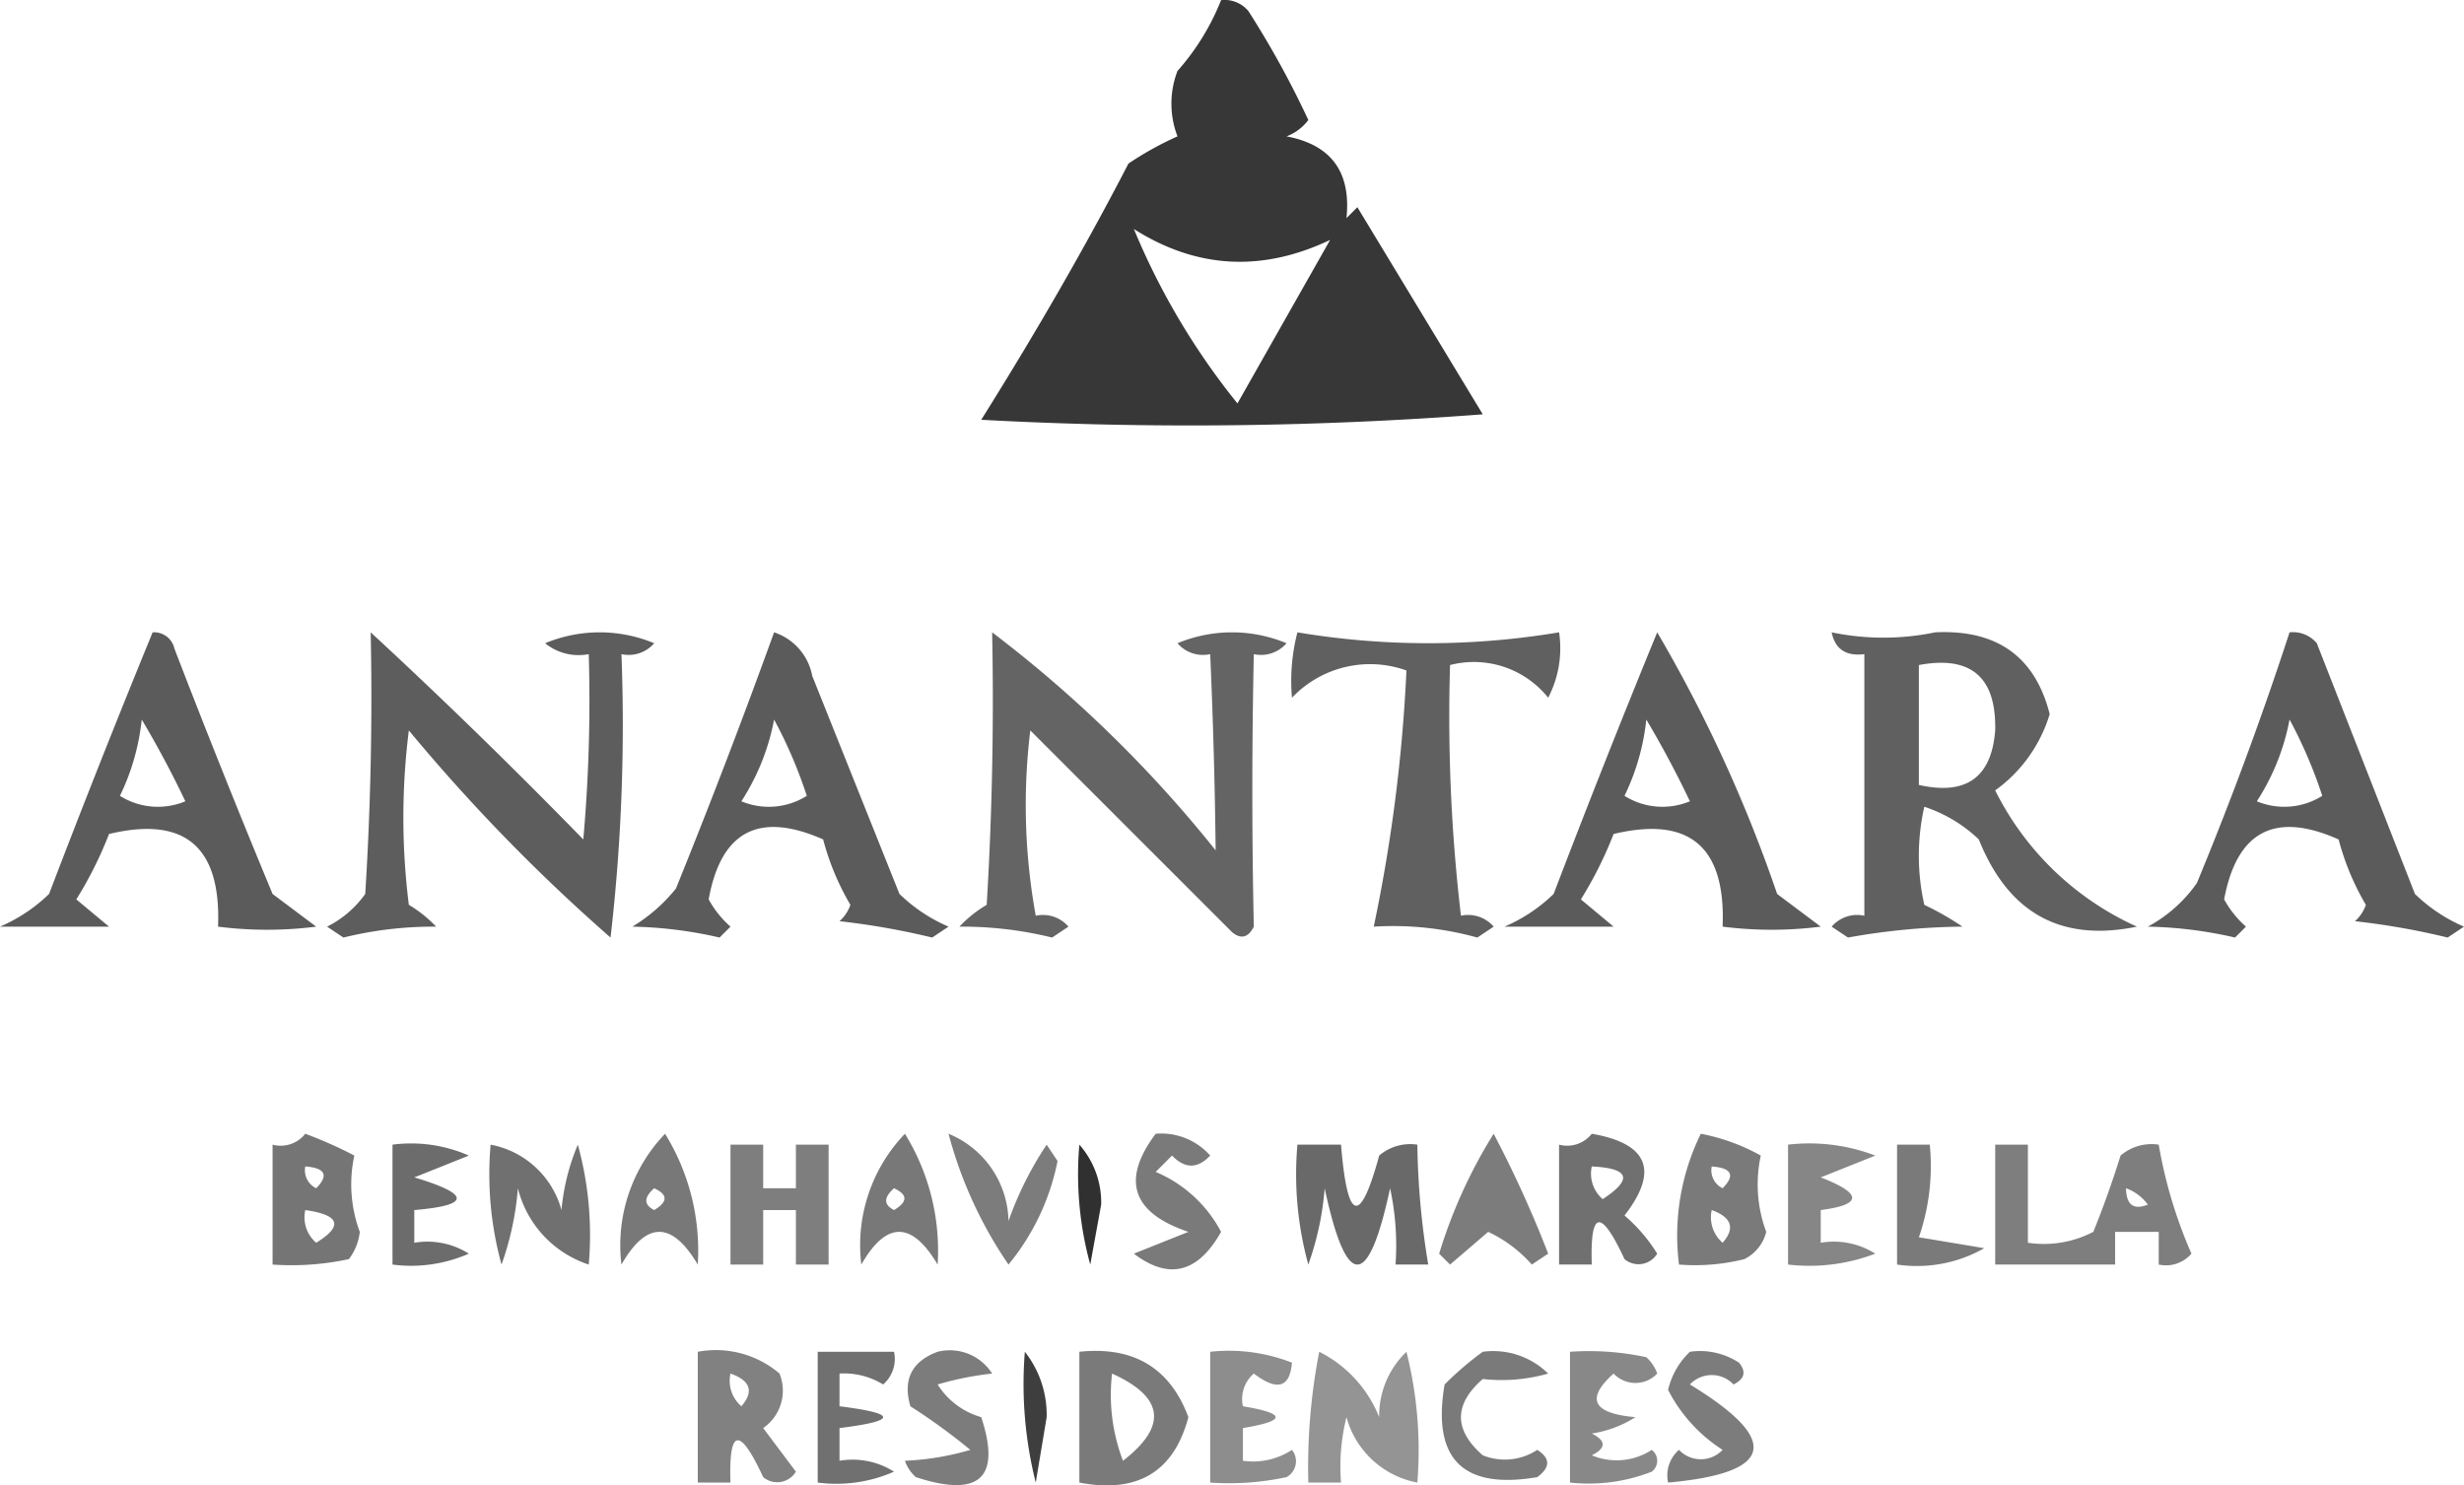
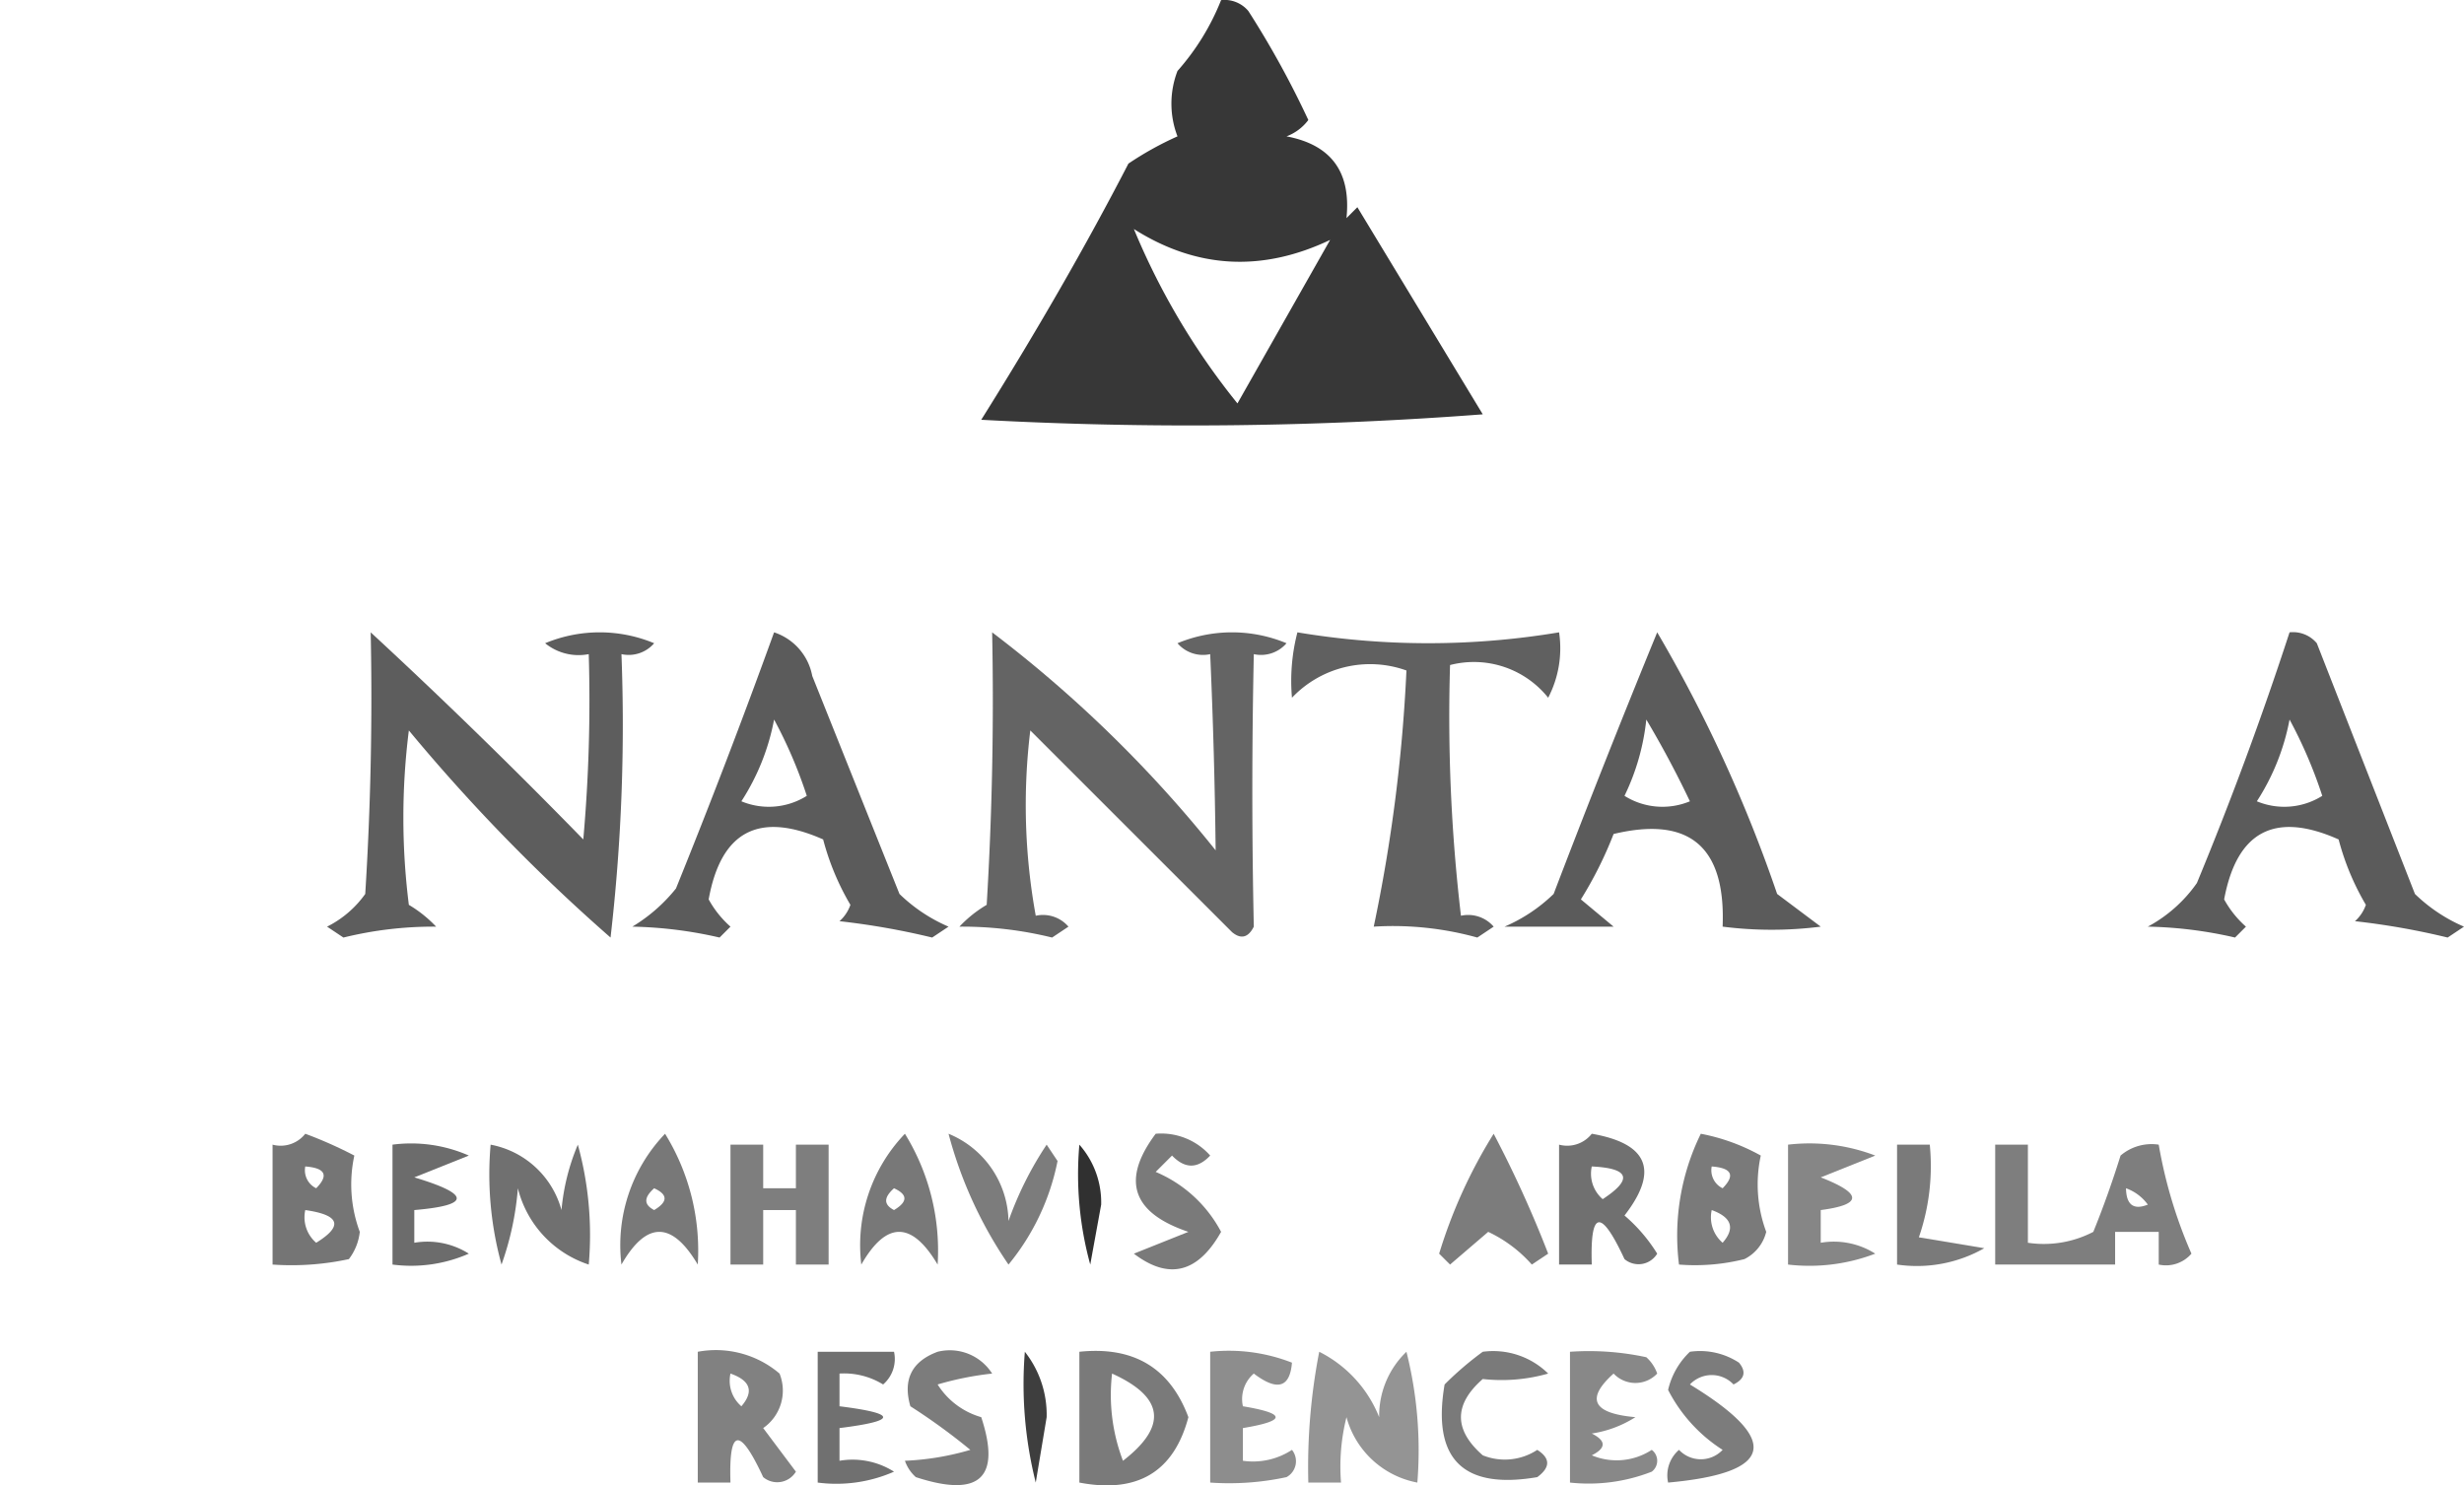
<svg xmlns="http://www.w3.org/2000/svg" id="Layer_1" data-name="Layer 1" viewBox="0 0 226 136.27">
  <defs>
    <style>.cls-1,.cls-10,.cls-11,.cls-12,.cls-13,.cls-14,.cls-15,.cls-16,.cls-17,.cls-18,.cls-19,.cls-2,.cls-20,.cls-21,.cls-22,.cls-23,.cls-24,.cls-25,.cls-26,.cls-27,.cls-28,.cls-29,.cls-3,.cls-30,.cls-31,.cls-4,.cls-5,.cls-6,.cls-7,.cls-8,.cls-9{fill:#121212;fill-rule:evenodd;isolation:isolate;}.cls-1{opacity:0.84;}.cls-2{opacity:0.69;}.cls-3{opacity:0.68;}.cls-4{opacity:0.69;}.cls-5{opacity:0.65;}.cls-6{opacity:0.67;}.cls-7{opacity:0.69;}.cls-8{opacity:0.67;}.cls-9{opacity:0.69;}.cls-10{opacity:0.58;}.cls-11{opacity:0.57;}.cls-12{opacity:0.55;}.cls-13{opacity:0.56;}.cls-14{opacity:0.55;}.cls-15{opacity:0.6;}.cls-16{opacity:0.56;}.cls-17{opacity:0.62;}.cls-18{opacity:0.6;}.cls-19{opacity:0.54;}.cls-20{opacity:0.87;}.cls-21{opacity:0.63;}.cls-22{opacity:0.51;}.cls-23{opacity:0.54;}.cls-24{opacity:0.53;}.cls-25{opacity:0.6;}.cls-26{opacity:0.55;}.cls-27{opacity:0.81;}.cls-28{opacity:0.48;}.cls-29{opacity:0.45;}.cls-30{opacity:0.56;}.cls-31{opacity:0.5;}</style>
  </defs>
  <path class="cls-1" d="M123.5,54.5a2.85,2.85,0,0,1,2.5,1,84.72,84.72,0,0,1,5.5,10,4.45,4.45,0,0,1-2,1.5q6.15,1.16,5.5,7.5l1-1,11.5,19a353.07,353.07,0,0,1-46,.5q7.73-12.33,13.5-23.5a29.87,29.87,0,0,1,4.5-2.5,8.36,8.36,0,0,1,0-6A22.09,22.09,0,0,0,123.5,54.5Zm-8,21q8.61,5.46,18,1l-8.5,15A65.1,65.1,0,0,1,115.5,75.5Z" transform="translate(-11.5 -54.49)" />
-   <path class="cls-2" d="M25.5,112.5a1.91,1.91,0,0,1,2,1.5q4.35,11.31,9,22.5l4,3a35.65,35.65,0,0,1-9,0q.43-11-10-8.5a35.76,35.76,0,0,1-3,6l3,2.5h-10a14.89,14.89,0,0,0,4.5-3Q20.62,124.4,25.5,112.5Zm-1,8c1.41,2.37,2.75,4.87,4,7.5a6.54,6.54,0,0,1-6-.5A21,21,0,0,0,24.5,120.5Z" transform="translate(-11.5 -54.49)" />
  <path class="cls-3" d="M45.5,112.5q9.87,9.12,19.5,19a144,144,0,0,0,.5-17,4.86,4.86,0,0,1-4-1,13,13,0,0,1,10,0,3.08,3.08,0,0,1-3,1,169.8,169.8,0,0,1-1,26,166,166,0,0,1-18.5-19,63.93,63.93,0,0,0,0,16,11.45,11.45,0,0,1,2.5,2,34.52,34.52,0,0,0-8.5,1l-1.5-1a9.52,9.52,0,0,0,3.5-3Q45.75,124.51,45.5,112.5Z" transform="translate(-11.5 -54.49)" />
  <path class="cls-4" d="M82.5,112.5a5.22,5.22,0,0,1,3.5,4l8,20a14.89,14.89,0,0,0,4.5,3l-1.5,1a67.79,67.79,0,0,0-8.5-1.5,3.58,3.58,0,0,0,1-1.5,23.58,23.58,0,0,1-2.5-6q-8.81-3.9-10.5,5.5a9.3,9.3,0,0,0,2,2.5l-1,1a38.57,38.57,0,0,0-8-1,15.1,15.1,0,0,0,4-3.5Q78.24,124.29,82.5,112.5Zm0,8a42.26,42.26,0,0,1,3,7,6.54,6.54,0,0,1-6,.5A20.89,20.89,0,0,0,82.5,120.5Z" transform="translate(-11.5 -54.49)" />
  <path class="cls-5" d="M102.5,112.5a116.12,116.12,0,0,1,20.5,20q-.1-9-.5-18a3.08,3.08,0,0,1-3-1,13,13,0,0,1,10,0,3.08,3.08,0,0,1-3,1q-.27,12.63,0,25c-.5,1-1.17,1.19-2,.5L106,121.5a56.66,56.66,0,0,0,.5,17,3.08,3.08,0,0,1,3,1l-1.5,1a34.52,34.52,0,0,0-8.5-1,11.22,11.22,0,0,1,2.5-2Q102.75,125,102.5,112.5Z" transform="translate(-11.5 -54.49)" />
  <path class="cls-6" d="M130.5,112.5a72.68,72.68,0,0,0,24,0,9.83,9.83,0,0,1-1,6,8.72,8.72,0,0,0-9-3,156.16,156.16,0,0,0,1,23,3.08,3.08,0,0,1,3,1l-1.5,1a28.9,28.9,0,0,0-9.5-1,146.37,146.37,0,0,0,3-23.5,9.87,9.87,0,0,0-10.5,2.5A17.74,17.74,0,0,1,130.5,112.5Z" transform="translate(-11.5 -54.49)" />
  <path class="cls-7" d="M163.5,112.5a131.1,131.1,0,0,1,11,24l4,3a35.65,35.65,0,0,1-9,0q.44-11-10-8.5a35.76,35.76,0,0,1-3,6l3,2.5h-10a14.89,14.89,0,0,0,4.5-3Q158.62,124.4,163.5,112.5Zm-1,8c1.41,2.37,2.75,4.87,4,7.5a6.54,6.54,0,0,1-6-.5A21,21,0,0,0,162.5,120.5Z" transform="translate(-11.5 -54.49)" />
-   <path class="cls-8" d="M179.5,112.5a23.37,23.37,0,0,0,9.5,0q8.49-.41,10.5,7.5a13.34,13.34,0,0,1-5,7,26.84,26.84,0,0,0,13,12.5q-10.44,2.15-14.5-8a13.25,13.25,0,0,0-5-3,20.4,20.4,0,0,0,0,9,26.5,26.5,0,0,1,3.5,2,62,62,0,0,0-10.5,1l-1.5-1a3.08,3.08,0,0,1,3-1v-24C180.82,114.71,179.82,114.05,179.5,112.5Zm8,3q7.17-1.34,7,6-.5,6.47-7,5Z" transform="translate(-11.5 -54.49)" />
  <path class="cls-9" d="M221.5,112.5a2.85,2.85,0,0,1,2.5,1l9,23a14.89,14.89,0,0,0,4.5,3l-1.5,1a67.47,67.47,0,0,0-8.5-1.5,3.58,3.58,0,0,0,1-1.5,23.58,23.58,0,0,1-2.5-6q-8.75-3.9-10.5,5.5a9.3,9.3,0,0,0,2,2.5l-1,1a38.49,38.49,0,0,0-8-1,13,13,0,0,0,4.5-4Q217.71,124.12,221.5,112.5Zm0,8a42.26,42.26,0,0,1,3,7,6.54,6.54,0,0,1-6,.5A20.89,20.89,0,0,0,221.5,120.5Z" transform="translate(-11.5 -54.49)" />
  <path class="cls-10" d="M39.5,158.5a39.06,39.06,0,0,1,4.5,2,12.49,12.49,0,0,0,.5,7,5,5,0,0,1-1,2.5,24.93,24.93,0,0,1-7,.5v-11A2.87,2.87,0,0,0,39.5,158.5Zm0,3q2.76.21,1,2A1.83,1.83,0,0,1,39.5,161.5Zm0,4c3.17.45,3.51,1.45,1,3A3.08,3.08,0,0,1,39.5,165.5Z" transform="translate(-11.5 -54.49)" />
  <path class="cls-11" d="M72.5,158.5a20.39,20.39,0,0,1,3,12q-3.56-6-7,0A14.77,14.77,0,0,1,72.5,158.5Zm-1,5c1.27.58,1.27,1.24,0,2C70.54,165,70.54,164.36,71.5,163.5Z" transform="translate(-11.5 -54.49)" />
  <path class="cls-11" d="M94.5,158.5a20.39,20.39,0,0,1,3,12q-3.56-6-7,0A14.77,14.77,0,0,1,94.5,158.5Zm-1,5c1.27.58,1.27,1.24,0,2C92.54,165,92.54,164.36,93.5,163.5Z" transform="translate(-11.5 -54.49)" />
  <path class="cls-12" d="M98.5,158.5a8.84,8.84,0,0,1,5.5,8,31.61,31.61,0,0,1,3.5-7l1,1.5a21.53,21.53,0,0,1-4.5,9.5A38.79,38.79,0,0,1,98.5,158.5Z" transform="translate(-11.5 -54.49)" />
  <path class="cls-13" d="M117.5,158.5a6,6,0,0,1,5,2q-1.73,1.84-3.5,0l-1.5,1.5a12.09,12.09,0,0,1,6,5.5q-3.19,5.66-8,2l5-2Q112.73,164.88,117.5,158.5Z" transform="translate(-11.5 -54.49)" />
  <path class="cls-14" d="M148.5,158.5a105.27,105.27,0,0,1,5,11l-1.5,1a12.35,12.35,0,0,0-4-3l-3.5,3-1-1A46.2,46.2,0,0,1,148.5,158.5Z" transform="translate(-11.5 -54.49)" />
  <path class="cls-15" d="M157.5,158.5q7.77,1.35,3,7.5a14.93,14.93,0,0,1,3,3.5,2,2,0,0,1-3,.5q-3.25-7-3,.5h-3v-11A2.87,2.87,0,0,0,157.5,158.5Zm0,3q5.19.25,1,3A3.08,3.08,0,0,1,157.5,161.5Z" transform="translate(-11.5 -54.49)" />
  <path class="cls-16" d="M167.5,158.5a18.35,18.35,0,0,1,5.5,2,12.49,12.49,0,0,0,.5,7,3.81,3.81,0,0,1-2,2.5,18.63,18.63,0,0,1-6,.5A21.19,21.19,0,0,1,167.5,158.5Zm1,3q2.76.21,1,2A1.83,1.83,0,0,1,168.5,161.5Zm0,4q2.75,1,1,3A3.08,3.08,0,0,1,168.5,165.5Z" transform="translate(-11.5 -54.49)" />
  <path class="cls-17" d="M47.5,159.5a13.14,13.14,0,0,1,7,1l-5,2q7.78,2.34,0,3v3a7.1,7.1,0,0,1,5,1,13.14,13.14,0,0,1-7,1Z" transform="translate(-11.5 -54.49)" />
  <path class="cls-18" d="M56.5,159.5a8.33,8.33,0,0,1,6.5,6,20,20,0,0,1,1.5-6,31.16,31.16,0,0,1,1,11,9.87,9.87,0,0,1-6.5-7,27.09,27.09,0,0,1-1.5,7A31.16,31.16,0,0,1,56.5,159.5Z" transform="translate(-11.5 -54.49)" />
  <path class="cls-19" d="M78.5,159.5h3v4h3v-4h3v11h-3v-5h-3v5h-3Z" transform="translate(-11.5 -54.49)" />
  <path class="cls-20" d="M110.5,159.5a8,8,0,0,1,2,5.5c-.33,1.83-.67,3.67-1,5.5A31.16,31.16,0,0,1,110.5,159.5Z" transform="translate(-11.5 -54.49)" />
-   <path class="cls-21" d="M130.5,159.5h4q.87,10.68,3.5,1a4.38,4.38,0,0,1,3.5-1,72.2,72.2,0,0,0,1,11h-3a24.93,24.93,0,0,0-.5-7q-3,14-6,0a27.09,27.09,0,0,1-1.5,7A31.16,31.16,0,0,1,130.5,159.5Z" transform="translate(-11.5 -54.49)" />
  <path class="cls-22" d="M175.5,159.5a16.91,16.91,0,0,1,8,1l-5,2q5.76,2.25,0,3v3a7.09,7.09,0,0,1,5,1,16.91,16.91,0,0,1-8,1Z" transform="translate(-11.5 -54.49)" />
  <path class="cls-13" d="M185.5,159.5h3a20,20,0,0,1-1,8.5l6,1a12.51,12.51,0,0,1-8,1.5Z" transform="translate(-11.5 -54.49)" />
  <path class="cls-23" d="M194.5,159.5h3v9a9.83,9.83,0,0,0,6-1c.93-2.29,1.76-4.63,2.5-7a4.38,4.38,0,0,1,3.5-1,43.12,43.12,0,0,0,3,10,3.08,3.08,0,0,1-3,1v-3h-4v3h-11Zm12,4a4.24,4.24,0,0,1,2,1.5C207.18,165.53,206.52,165,206.5,163.5Z" transform="translate(-11.5 -54.49)" />
  <path class="cls-24" d="M75.5,178.5a9,9,0,0,1,7.5,2,4.18,4.18,0,0,1-1.5,5l3,4a2,2,0,0,1-3,.5q-3.25-7-3,.5h-3Zm3,2c1.83.64,2.17,1.64,1,3A3.08,3.08,0,0,1,78.5,180.5Z" transform="translate(-11.5 -54.49)" />
  <path class="cls-25" d="M86.5,178.5h7a3.08,3.08,0,0,1-1,3,6.82,6.82,0,0,0-4-1v3q8,1,0,2v3a7.1,7.1,0,0,1,5,1,13.14,13.14,0,0,1-7,1Z" transform="translate(-11.5 -54.49)" />
  <path class="cls-26" d="M97.5,178.5a4.6,4.6,0,0,1,5,2,28.55,28.55,0,0,0-5,1,7,7,0,0,0,4,3q2.76,8.37-6,5.5a3.58,3.58,0,0,1-1-1.5,24.91,24.91,0,0,0,6-1,56.57,56.57,0,0,0-5.5-4C94.29,181.05,95.13,179.38,97.5,178.5Z" transform="translate(-11.5 -54.49)" />
  <path class="cls-27" d="M105.5,178.5a9.32,9.32,0,0,1,2,6c-.33,2-.67,4-1,6A37,37,0,0,1,105.5,178.5Z" transform="translate(-11.5 -54.49)" />
  <path class="cls-13" d="M110.5,178.5q7.47-.78,10,6-2,7.53-10,6Zm3,2q7.16,3.24,1,8A16.91,16.91,0,0,1,113.5,180.5Z" transform="translate(-11.5 -54.49)" />
  <path class="cls-28" d="M122.5,178.5a15.85,15.85,0,0,1,7.5,1c-.19,2.3-1.35,2.63-3.5,1a3.08,3.08,0,0,0-1,3q6,1,0,2v3a6.51,6.51,0,0,0,4.5-1,1.66,1.66,0,0,1-.5,2.5,24.93,24.93,0,0,1-7,.5Z" transform="translate(-11.5 -54.49)" />
  <path class="cls-29" d="M132.5,178.5a11.45,11.45,0,0,1,5.5,6,8.13,8.13,0,0,1,2.5-6,37,37,0,0,1,1,12,8.33,8.33,0,0,1-6.5-6,18.63,18.63,0,0,0-.5,6h-3A55.38,55.38,0,0,1,132.5,178.5Z" transform="translate(-11.5 -54.49)" />
  <path class="cls-30" d="M147.5,178.5a7.19,7.19,0,0,1,6,2,15.59,15.59,0,0,1-6,.5q-4,3.5,0,7a5.42,5.42,0,0,0,5-.5c1.21.77,1.21,1.61,0,2.5q-10.25,1.75-8.5-8.5A29.71,29.71,0,0,1,147.5,178.5Z" transform="translate(-11.5 -54.49)" />
  <path class="cls-31" d="M155.5,178.5a24.93,24.93,0,0,1,7,.5,3.58,3.58,0,0,1,1,1.5,2.75,2.75,0,0,1-4,0q-3.88,3.48,2,4a10.28,10.28,0,0,1-4,1.5c1.33.67,1.33,1.33,0,2a5.89,5.89,0,0,0,5.5-.5,1.25,1.25,0,0,1,0,2,15.85,15.85,0,0,1-7.5,1Z" transform="translate(-11.5 -54.49)" />
  <path class="cls-26" d="M166.5,178.5a6.51,6.51,0,0,1,4.5,1c.69.83.52,1.5-.5,2a2.75,2.75,0,0,0-4,0q12.6,7.68-2,9a3.08,3.08,0,0,1,1-3,2.75,2.75,0,0,0,4,0,14.21,14.21,0,0,1-5-5.5A7,7,0,0,1,166.5,178.5Z" transform="translate(-11.5 -54.49)" />
</svg>